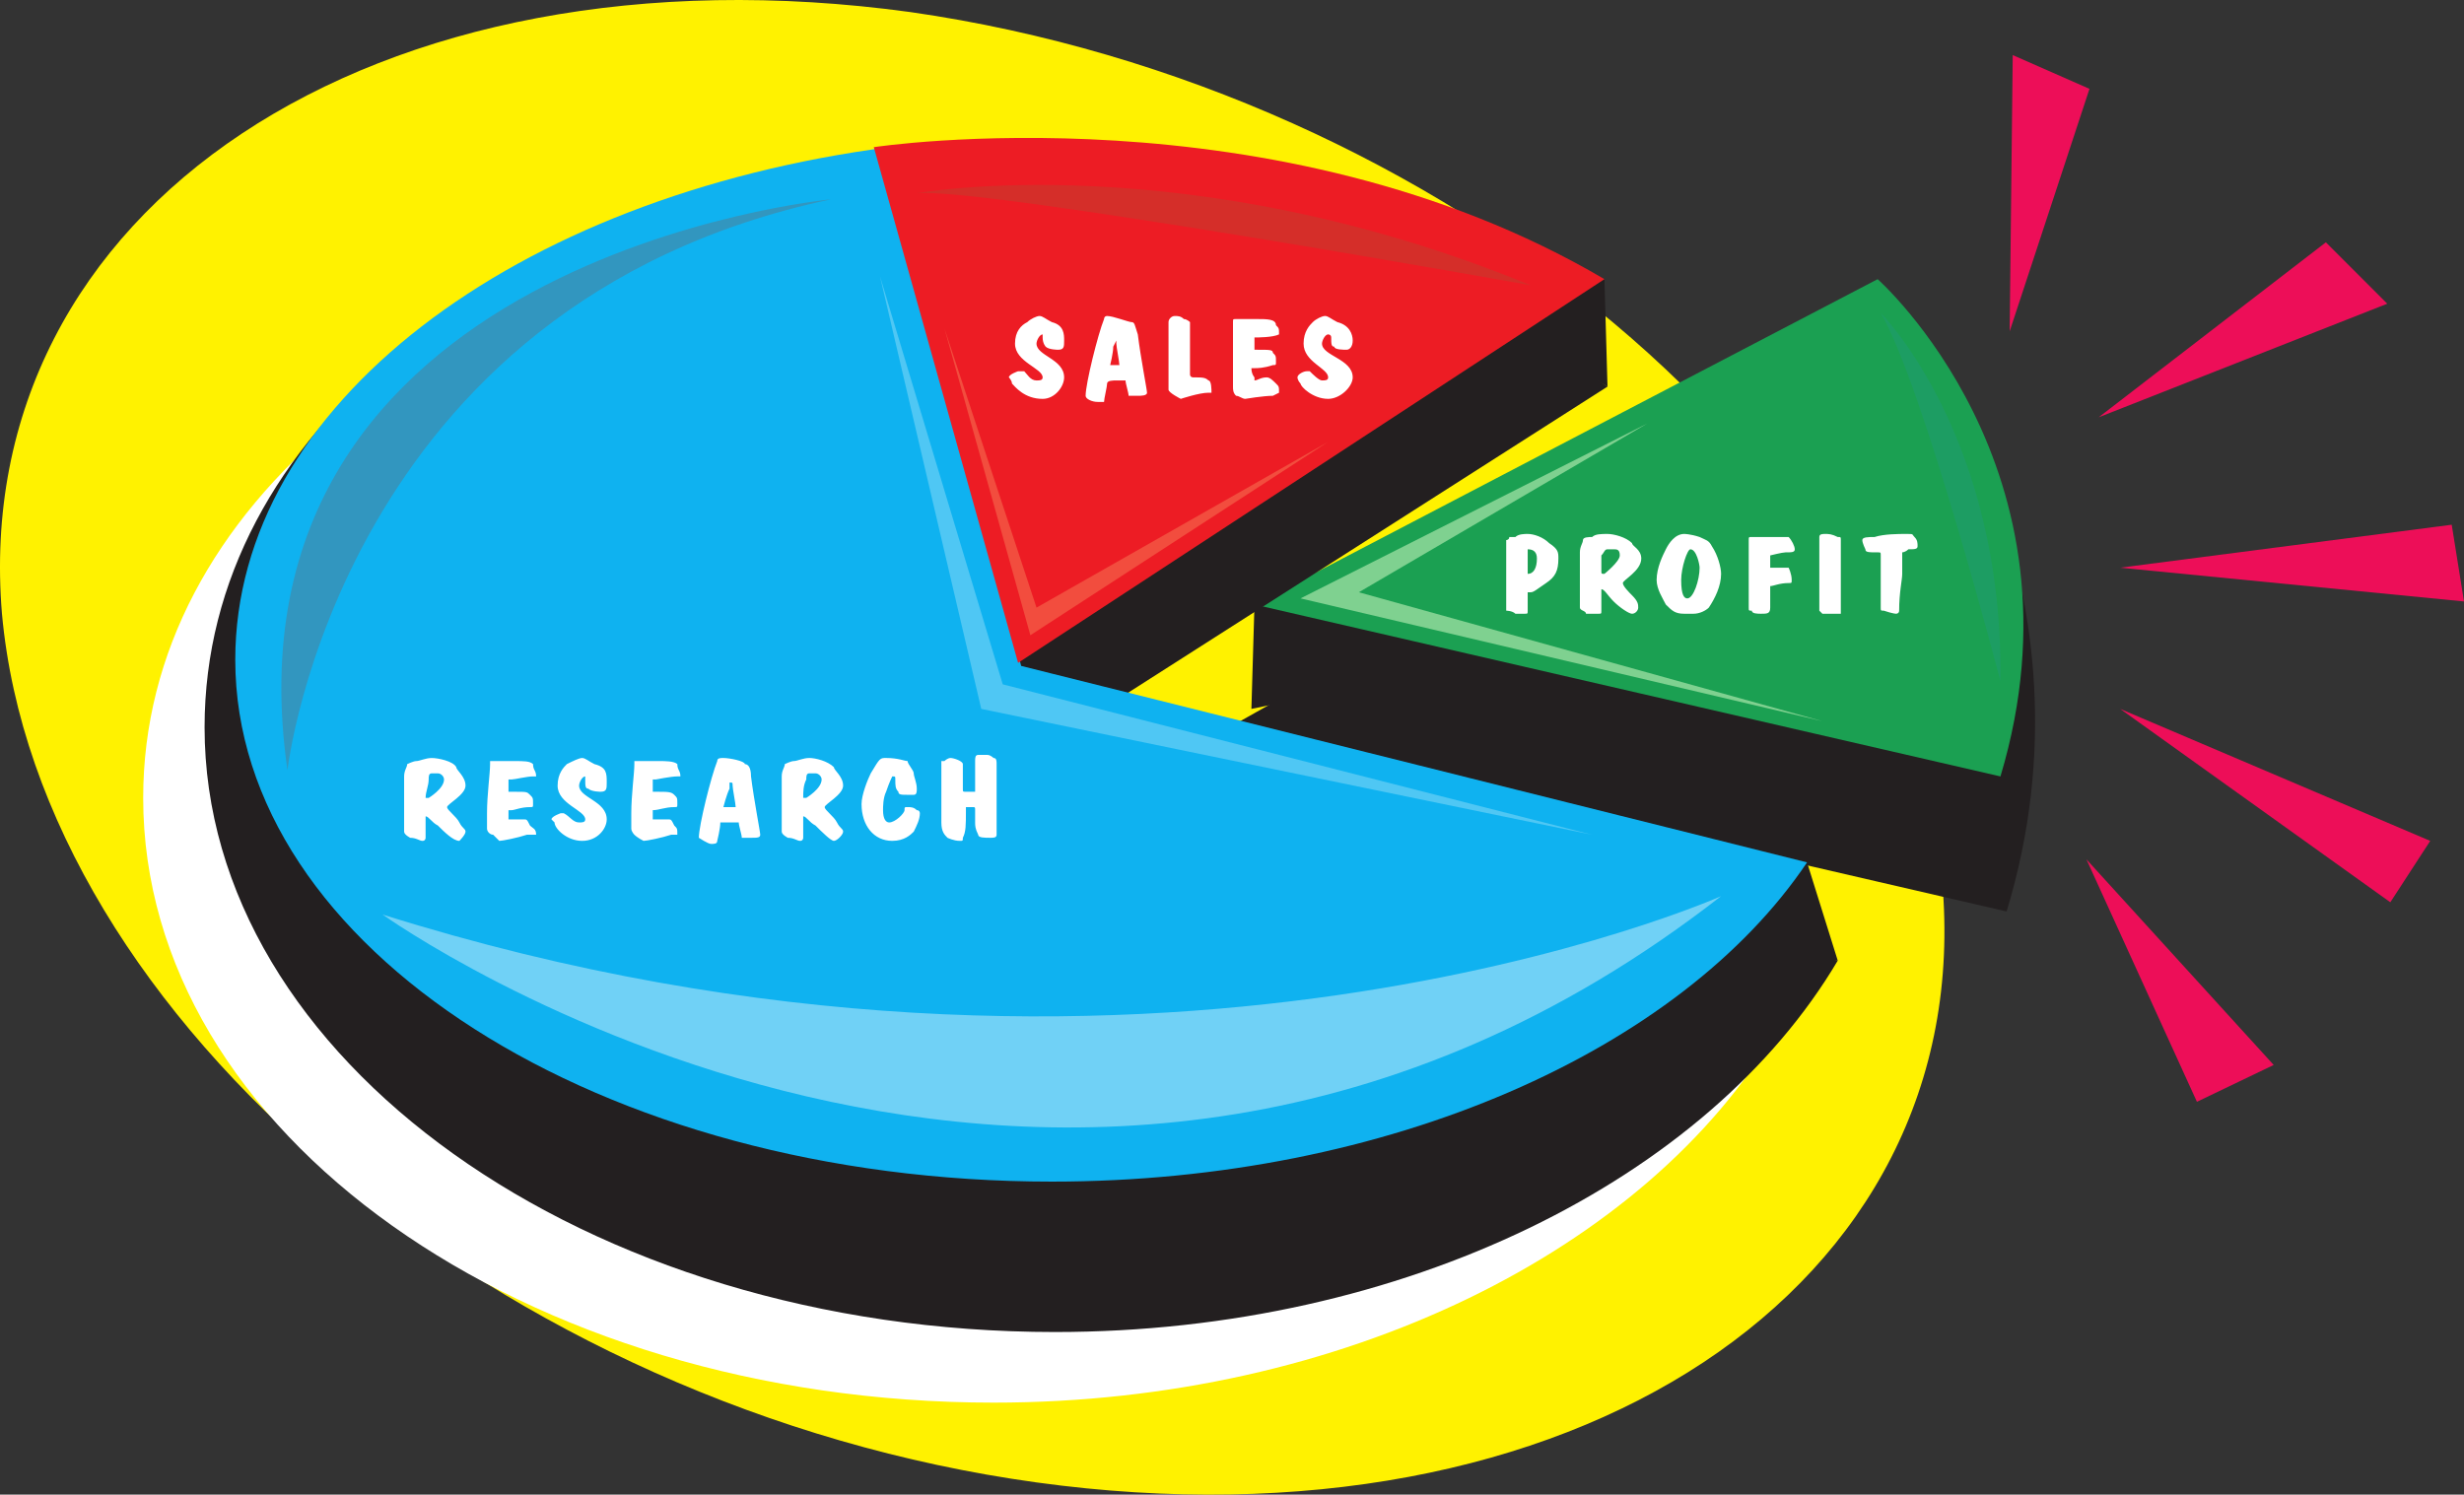
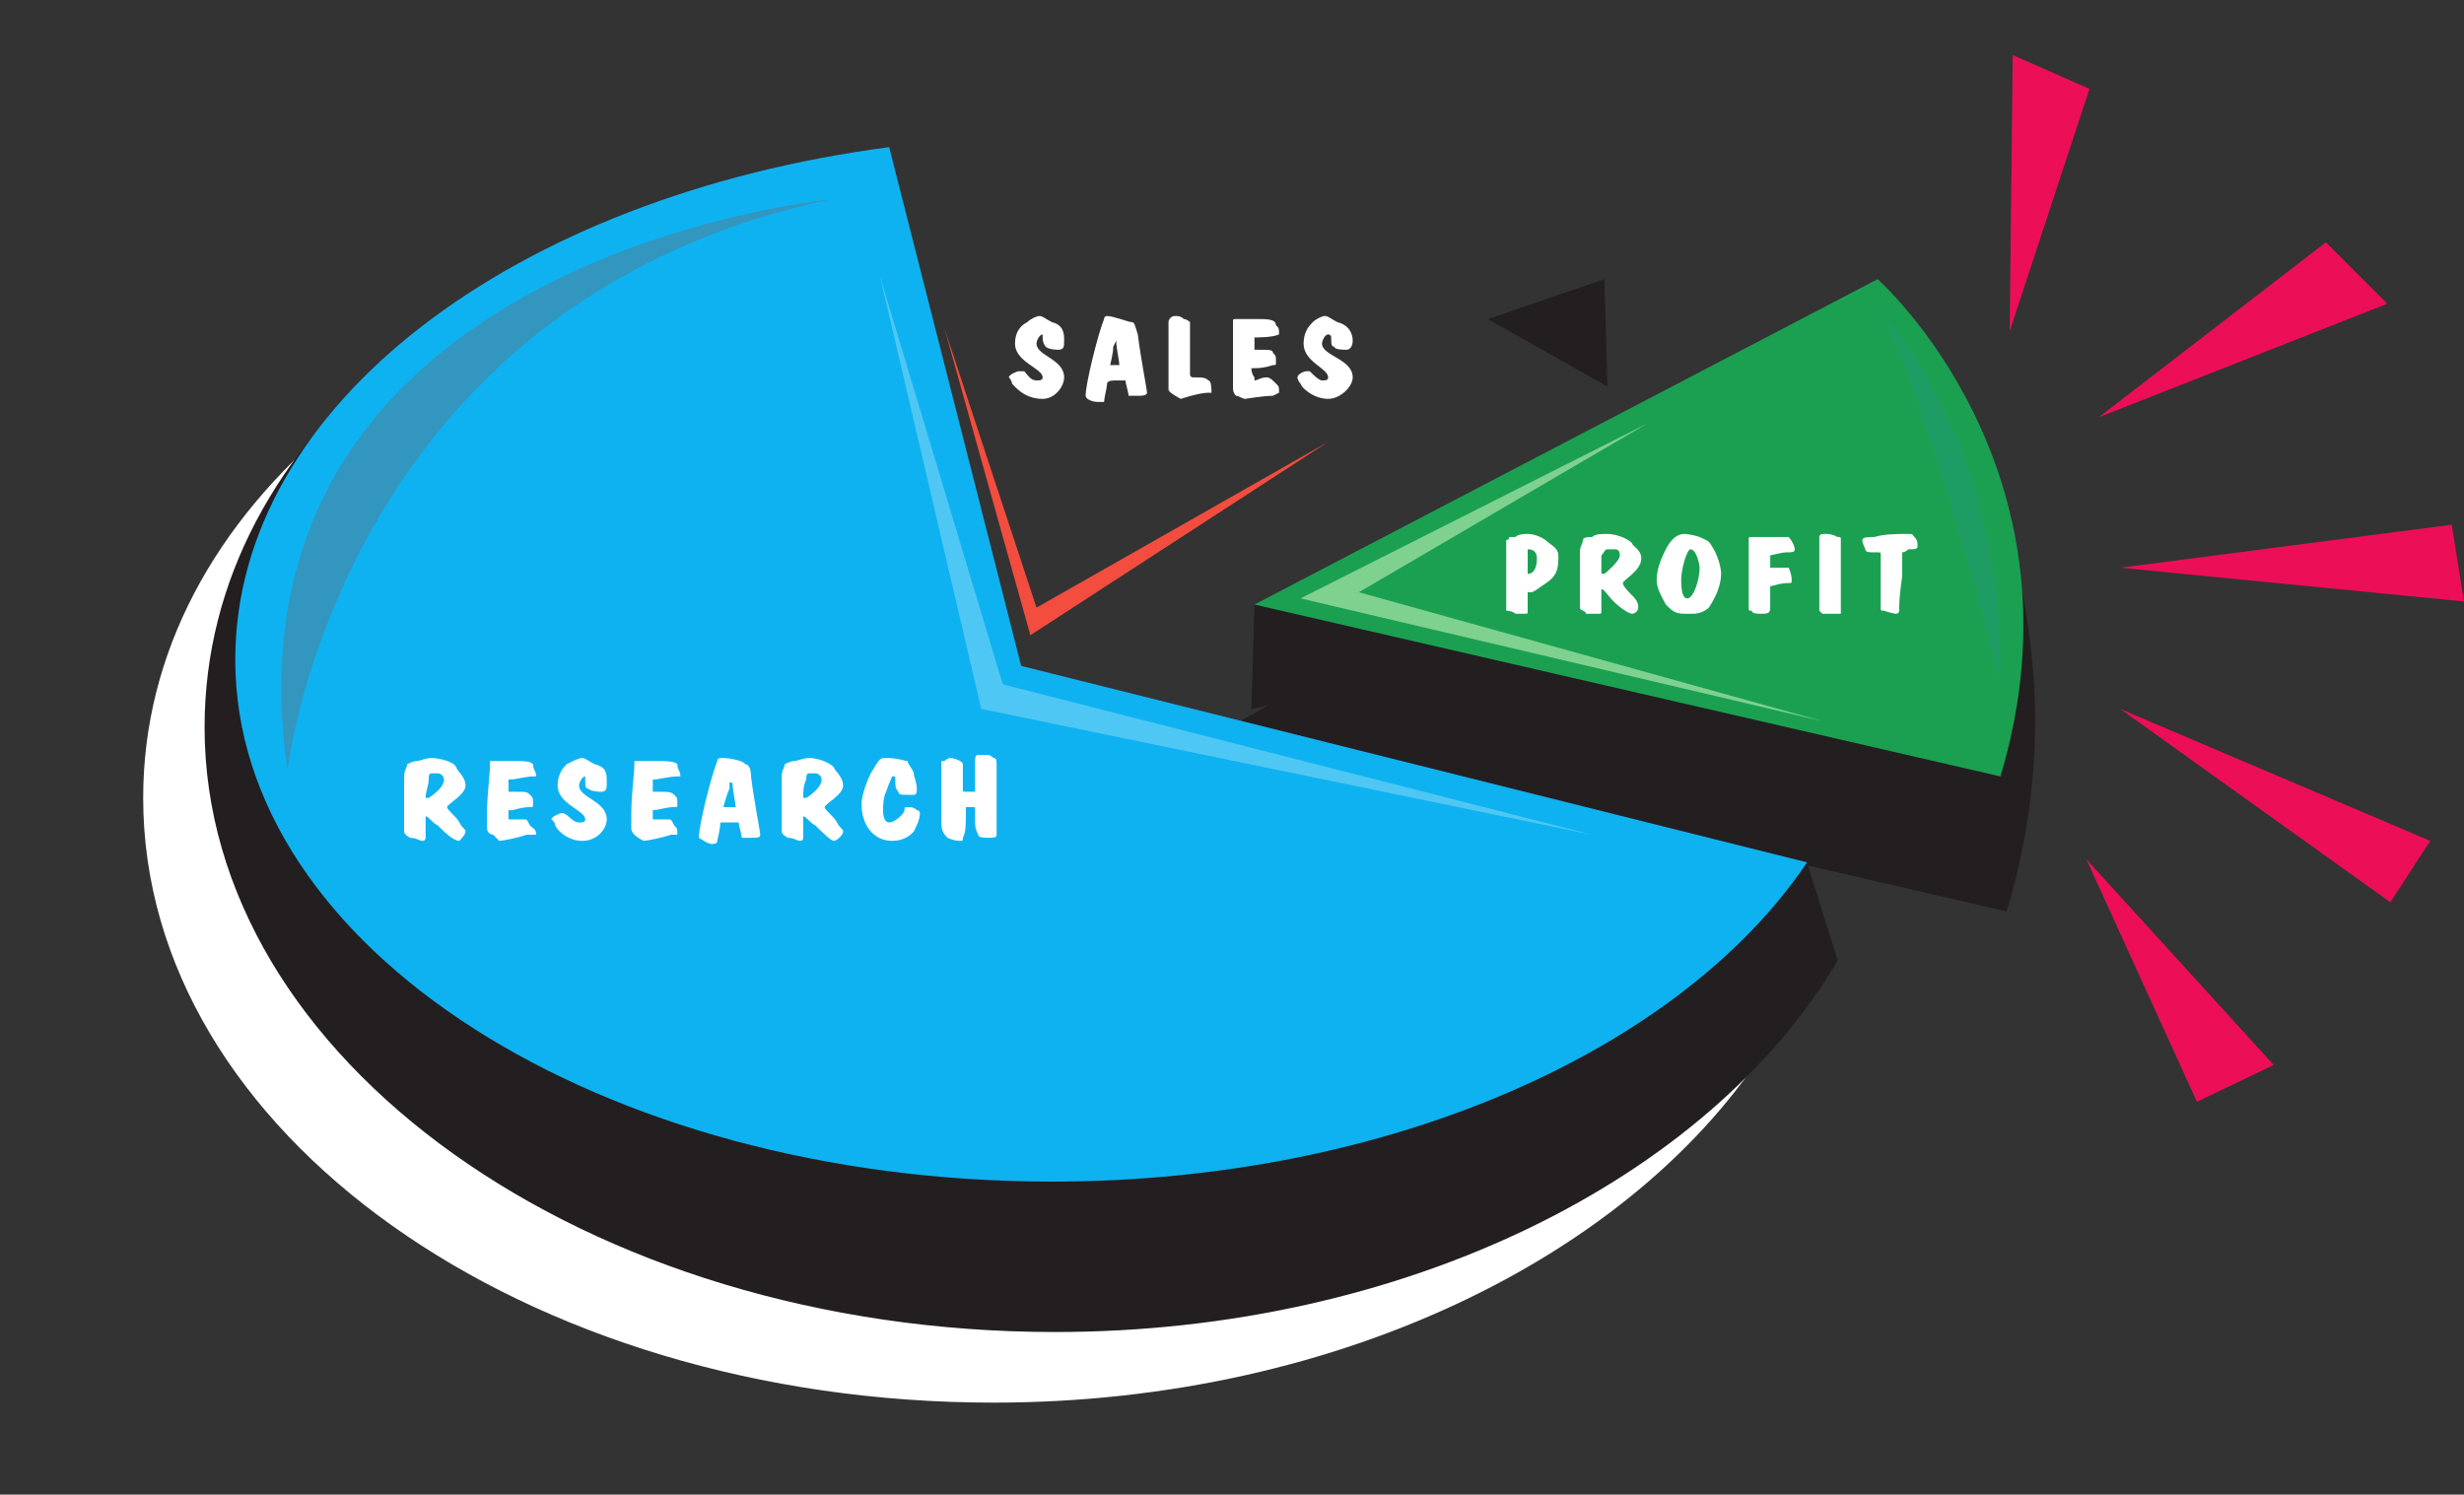
<svg xmlns="http://www.w3.org/2000/svg" width="601.98" height="365.192">
  <rect width="100%" height="100%" fill="#333333" stroke="none" />
-   <path fill="#fff200" fill-rule="evenodd" d="M474.48 215.209c-8.25-99-121.5-193.5-252-212.25-131.25-18-230.25 48-222 147 9 99 122.25 194.25 252.75 212.25s230.25-47.25 221.25-147" />
  <path fill="#231f20" fill-rule="evenodd" d="m306.48 147.709-.75 25.5 47.25-9.75.75-19.5-47.25 3.75" />
  <path fill="#231f20" fill-rule="evenodd" d="m298.98 178.459 169.5-95.25s45.75 60.75 21.75 139.5l-191.25-44.25" />
  <path fill="#1ba052" fill-rule="evenodd" d="m306.48 147.709 152.25-79.5s52.5 46.5 30 121.5l-182.25-42" />
  <path fill="#1d9d63" fill-rule="evenodd" d="M459.48 76.459s30 30 29.25 90c0 0-18.75-72-29.25-90" />
  <path fill="#7fd190" fill-rule="evenodd" d="m402.48 103.459-84.75 42.75 127.5 30-113.25-31.5 70.5-41.25" />
  <path fill="#fff" fill-rule="evenodd" d="M367.98 134.959v-3s.75 0 .75-.75h1.5c.75-.75 2.25-.75 3-.75 1.5 0 3.75.75 5.25 2.25 2.25 1.5 2.25 2.25 2.25 3.75 0 3-.75 4.5-3 6s-3 2.25-3.75 2.25h-.75v4.5c0 .75 0 .75-.75.75h-2.25c-.75-.75-2.25-.75-2.25-.75v-14.25m5.25 5.25c1.5 0 2.25-1.5 2.25-3.75 0-1.5-.75-2.25-2.25-2.25v6m12.75-5.25c0-1.5.75-2.25.75-3s1.5-.75 2.25-.75c.75-.75 2.25-.75 3.75-.75s4.5.75 6 2.25c0 .75 2.25 1.5 2.25 3.75 0 3-4.5 5.25-4.5 6s1.5 2.25 2.25 3c1.5 1.5 1.5 2.25 1.5 3s-.75 1.5-1.5 1.5-3-1.5-4.5-3-2.25-3-3-3v5.25c0 .75 0 .75-.75.75h-3c0-.75-1.5-.75-1.5-1.5v-13.5m8.25-.75h-1.5c-.75 0-.75.75-1.5 1.5v3.75c0 .75 0 .75.75.75 0 0 3.75-3 3.75-4.5s-.75-1.5-1.5-1.5m12.75 0c.75-1.5 2.25-3.75 4.5-3.75 0 0 1.5 0 3.75.75 1.5.75 2.25.75 3 2.25 1.5 2.25 2.25 5.25 2.25 6.75 0 3-1.5 6-3 8.25-.75.75-2.25 1.5-3.75 1.5h-2.25c-2.25 0-3-.75-4.5-2.25-.75-1.5-2.25-3.75-2.25-6 0-3 1.5-6 2.25-7.5m5.25 12c1.5 0 3-4.5 3-7.5 0-.75-.75-4.5-2.25-4.5-.75 0-2.25 4.5-2.25 7.5 0 3.75.75 4.5 1.5 4.5m20.25 2.25c0 1.5-.75 1.5-2.25 1.5-.75 0-2.25 0-2.25-.75-.75 0-.75 0-.75-.75v-16.5c0-.75 0-.75.75-.75h9c.75.75 1.5 2.25 1.5 3s-.75.75-2.25.75c-.75 0-3.75.75-3.75.75v3h4.5s.75 1.5.75 3c0 .75 0 .75-.75.75-2.25 0-3.75.75-4.5.75v5.25m12.75 1.5-.75-.75v-18c0-.75.75-.75 1.5-.75s1.5 0 3 .75c.75 0 .75 0 .75.75v18h-4.5m21-15.75c-.75.75-1.5.75-1.5.75v5.25c0 1.5-.75 4.5-.75 9 0 .75-.75.75-.75.75s-.75 0-3-.75c-.75 0-.75 0-.75-.75v-12.75c0-.75 0-.75-.75-.75-2.25 0-3 0-3-.75 0 0-.75-1.5-.75-2.25s1.5-.75 3-.75c2.25-.75 6-.75 7.5-.75 2.25 0 1.5 0 2.25.75s.75 1.5.75 2.25-.75.75-2.25.75m-32.25 117.75c-31.5 53.25-105.75 90.75-191.25 90.75-114.75 0-207.75-66-207.75-147.75 0-71.25 70.5-126.75 165.75-140.25l33.75 141.75 199.5 55.5" />
  <path fill="#231f20" fill-rule="evenodd" d="m448.98 234.709-7.5-24-44.25 19.5zm-56.25-140.25-.75-26.25-28.5 9.75zm0 0" />
  <path fill="#231f20" fill-rule="evenodd" d="M448.98 234.709c-31.5 53.25-105.75 90.75-191.25 90.75-114.75 0-207.75-66.75-207.75-147.75 0-72 71.25-126.75 165.75-141l33.75 142.5 199.5 55.5" />
-   <path fill="#231f20" fill-rule="evenodd" d="m241.23 191.209-34.5-141s102-13.5 186 44.25l-151.5 96.75" />
  <path fill="#0fb2f0" fill-rule="evenodd" d="M441.48 210.709c-30.75 45.75-102 78-184.5 78-110.25 0-199.5-57-199.5-127.5 0-62.25 68.25-113.25 159.75-125.25l32.25 126.75 192 48" />
  <path fill="#3296bf" fill-rule="evenodd" d="M202.98 48.709s-150.75 14.25-132.75 139.5c0 0 12.75-114 132.75-139.5" />
-   <path fill="#ed1c24" fill-rule="evenodd" d="m248.73 161.959-35.25-126s98.25-15 178.5 32.25l-143.25 93.75" />
-   <path fill="#d52e29" fill-rule="evenodd" d="M223.98 47.209s66-12 150 22.5c0 0-133.5-24-150-22.5" />
-   <path fill="#70d1f6" fill-rule="evenodd" d="M93.48 223.459s167.25 120 327-4.5c0 0-141 63-327 4.5" />
  <path fill="#4fc7f4" fill-rule="evenodd" d="m214.98 67.459 24.75 105.75 149.25 30.75-144-36.75-30-99.75" />
  <path fill="#f24d3e" fill-rule="evenodd" d="m230.73 80.209 21 75 72.75-47.25-71.25 40.5-22.5-68.25" />
  <path fill="#ed0e58" fill-rule="evenodd" d="m490.98 80.959.75-67.5 18.75 8.25zm21.75 21 55.5-42.75 15 15zm5.25 36.75 81-10.5 3 18.75zm0 34.5 75.75 32.25-9.75 15zm-8.25 36.75 45.75 50.25-18.75 9zm0 0" />
  <path fill="#fff" fill-rule="evenodd" d="M250.98 78.709c.75-.75 2.25-1.5 3-1.5s1.5.75 3 1.5c3 .75 3 3 3 4.5s0 2.25-1.5 2.25c0 0-2.25 0-3-.75 0 0-.75-.75-.75-2.25v-.75c-.75 0-1.5 1.5-1.5 2.25 0 3 6.75 3.75 6.75 8.25 0 2.25-2.25 5.25-5.25 5.25-4.5 0-6.75-3-7.5-3.75 0-.75-.75-1.5-.75-1.5 0-.75 2.25-1.5 2.25-1.5h1.5c.75.75 1.5 2.25 3 2.25.75 0 1.5 0 1.5-.75 0-2.25-6.75-3.75-6.75-8.25 0-3 1.5-4.5 3-5.25m18.75-.75s0-.75.75-.75c1.5 0 5.25 1.5 6 1.5s.75.75 1.5 3c.75 6 2.25 13.5 2.25 14.25s-1.5.75-2.25.75h-2.25c0-.75-.75-3-.75-3.75h-2.25c-.75 0-2.25 0-2.25.75s-.75 3.75-.75 4.5h-1.5c-1.5 0-3-.75-3-1.5 0-3 3-15 4.5-18.75m2.25 11.25h1.5c0-.75-.75-4.5-.75-5.25v-.75l-.75 1.5c0 1.5-.75 4.5-.75 4.5h.75m13.5-6.75v-3.75c0-.75.75-1.5 1.5-1.5s1.5 0 2.25.75c.75 0 1.5.75 1.5.75v12.75c0 .75.75.75.75.75 2.25 0 3 0 3.75.75.75 0 .75 2.25.75 3h-.75c-2.25 0-6.75 1.5-6.75 1.5s-3-1.5-3-2.25v-12.75m21.75 3c3 0 3.75 0 3.75.75.75.75.75.75.75 2.25 0 .75 0 .75-.75.75-2.25.75-3.75.75-4.5.75h-.75c0 1.5.75 2.25.75 2.25v.75c.75 0 1.5-.75 3-.75.75 0 1.5.75 2.25 1.5s.75.75.75 2.25l-1.5.75c-2.25 0-6.75.75-6.75.75-.75 0-1.5-.75-2.25-.75-.75-.75-.75-1.5-.75-2.25v-15.75c0-.75 0-.75.75-.75h5.25c2.25 0 4.5 0 4.5 1.5.75.75.75.75.75 2.25-1.5.75-5.25.75-6 .75v3h.75m13.5-6.75c.75-.75 2.25-1.5 3-1.5s1.5.75 3 1.5c3 .75 3.75 3 3.75 4.5s-.75 2.25-1.5 2.25-3 0-3-.75c-.75 0-.75-.75-.75-2.25 0-.75-.75-.75-.75-.75-.75 0-1.5 1.5-1.5 2.25 0 3 7.5 3.75 7.5 8.25 0 2.25-3 5.25-6 5.25-3.75 0-6.75-3-6.75-3.75-.75-.75-.75-1.5-.75-1.5 0-.75 1.5-1.5 2.25-1.5h.75c.75.75 2.25 2.25 3 2.25s1.5 0 1.5-.75c0-2.25-6-3.75-6-8.25 0-3 1.5-4.5 2.25-5.25m-222 111c0-1.5.75-2.25.75-3 0 0 1.5-.75 2.25-.75s2.25-.75 3.75-.75 5.25.75 6 2.25c0 .75 2.25 2.25 2.25 4.5s-4.5 4.5-4.5 5.25 2.25 2.25 3 3.75 1.5 1.5 1.5 2.25-1.5 2.25-1.5 2.25c-1.5 0-3.75-2.25-5.25-3.75-1.5-.75-2.25-2.25-3-2.25v5.25s0 .75-.75.75-1.5-.75-3-.75c0 0-1.5-.75-1.5-1.5v-13.5m8.25-.75h-1.5c-.75 0-.75.75-.75 1.5 0 1.5-.75 3-.75 4.5h.75s3.75-2.25 3.75-4.5c0-.75-.75-1.5-1.5-1.5m18.75 4.5c3 0 3 0 3.75.75s.75.75.75 2.25c0 .75 0 .75-.75.75-2.25 0-3.75.75-4.5.75h-.75v2.25h3.75c.75 0 .75 0 1.5 1.5.75.75 1.5.75 1.5 2.25h-2.25c-2.25.75-6 1.5-6.75 1.5l-1.5-1.5c-.75 0-1.5-.75-1.5-1.5v-3.75c0-4.5.75-9.75.75-12v-.75h6c2.25 0 3.75 0 4.5.75 0 1.5.75 1.5.75 3h-.75c-1.5 0-4.5.75-5.25.75h-.75v3h1.5m12.75-6.75c1.5-.75 3-1.5 3.75-1.5s1.5.75 3 1.5c3 .75 3 2.25 3 4.5 0 1.5 0 2.25-1.5 2.25 0 0-2.25 0-3-.75-.75 0-.75-.75-.75-2.25v-.75c-.75 0-1.5 1.5-1.5 2.25 0 3 6.75 3.75 6.75 8.25 0 2.25-2.25 5.25-6 5.25s-6.75-3-6.75-4.5l-.75-.75c0-.75 2.25-1.5 2.25-1.5h.75c1.5.75 2.25 2.25 3.75 2.25.75 0 1.5 0 1.5-.75 0-2.25-6.75-3.75-6.75-8.25 0-3 1.5-4.5 2.25-5.25m21.75 6.75c3 0 3.75 0 4.5.75s.75.75.75 2.25c0 .75 0 .75-.75.75-2.25 0-3.75.75-5.25.75v2.25h3.75c.75 0 .75 0 1.5 1.5.75.75.75.75.75 2.25h-1.5c-2.25.75-6 1.5-6.75 1.5 0 0-1.5-.75-2.25-1.5 0 0-.75-.75-.75-1.5v-3.75c0-4.5.75-9.75.75-12v-.75h6c1.5 0 3.75 0 4.5.75 0 1.5.75 1.5.75 3h-.75c-1.5 0-5.25.75-5.25.75h-.75v3h.75m15-7.5c0-.75.75-.75 1.5-.75 1.5 0 5.25.75 5.25 1.5.75 0 1.5.75 1.5 3 .75 6 2.25 13.5 2.25 14.25s-.75.75-2.25.75h-2.25c0-.75-.75-3-.75-3.75h-4.5c0 1.5-.75 4.5-.75 4.5 0 .75-.75.75-1.5.75s-3-1.5-3-1.5c0-3 3-15 4.5-18.75m3 11.25h1.5c0-.75-.75-4.5-.75-5.25s0-.75-.75-.75v1.5c-.75 1.5-1.5 4.5-1.5 4.5h1.5m12.75-7.5c0-1.5.75-2.25.75-3 0 0 1.5-.75 2.25-.75s2.25-.75 3.75-.75 4.5.75 6 2.25c0 .75 2.25 2.25 2.25 4.5s-4.5 4.5-4.5 5.25 2.25 2.25 3 3.75 1.5 1.5 1.5 2.25-1.5 2.25-2.25 2.25-3-2.25-4.5-3.75c-1.5-.75-2.25-2.25-3-2.25v5.25s0 .75-.75.75-1.5-.75-3-.75c0 0-1.5-.75-1.5-1.5v-13.5m8.25-.75h-1.5c-.75 0-.75.75-.75 1.5-.75 1.5-.75 3-.75 4.5h.75s3.75-2.25 3.75-4.5c0-.75-.75-1.5-1.5-1.5m13.5 0c2.25-3.75 2.25-3.75 3.75-3.75 3 0 4.5.75 5.25.75 0 .75 1.5 2.25 1.5 3s.75 2.25.75 3.75c0 .75 0 1.5-.75 1.5h-1.5c-1.5 0-2.25 0-2.25-.75-.75-.75-.75-1.5-.75-3 0-.75 0-.75-.75-.75 0 0-.75 1.5-1.5 3.75-.75 1.5-.75 3.75-.75 4.5 0 2.25.75 3 1.5 3 1.5 0 3.75-2.25 3.75-3s0-.75.75-.75 1.5 0 2.25.75c.75 0 .75.75.75.75 0 1.5-.75 3-1.5 4.5-.75.75-2.25 2.25-5.25 2.25-4.5 0-7.5-3.75-7.5-9 0-2.25 1.5-6 2.25-7.5m25.5 9c0-.75 0-.75-.75-.75h-1.5v.75c0 3.75 0 5.25-.75 6.75 0 .75 0 .75-.75.75-1.5 0-3-.75-3-.75-.75-.75-1.5-1.5-1.5-3.75v-15h.75s.75-.75 1.5-.75 3 .75 3 1.5v6c0 .75 0 .75.75.75h2.25v-7.5c0-.75 0-1.5.75-1.5h2.25c.75 0 1.5.75 1.5.75.75 0 .75.75.75 1.5v17.25c0 .75-.75.75-1.5.75-1.5 0-3 0-3-.75-.75-1.5-.75-2.25-.75-3v-3" />
</svg>